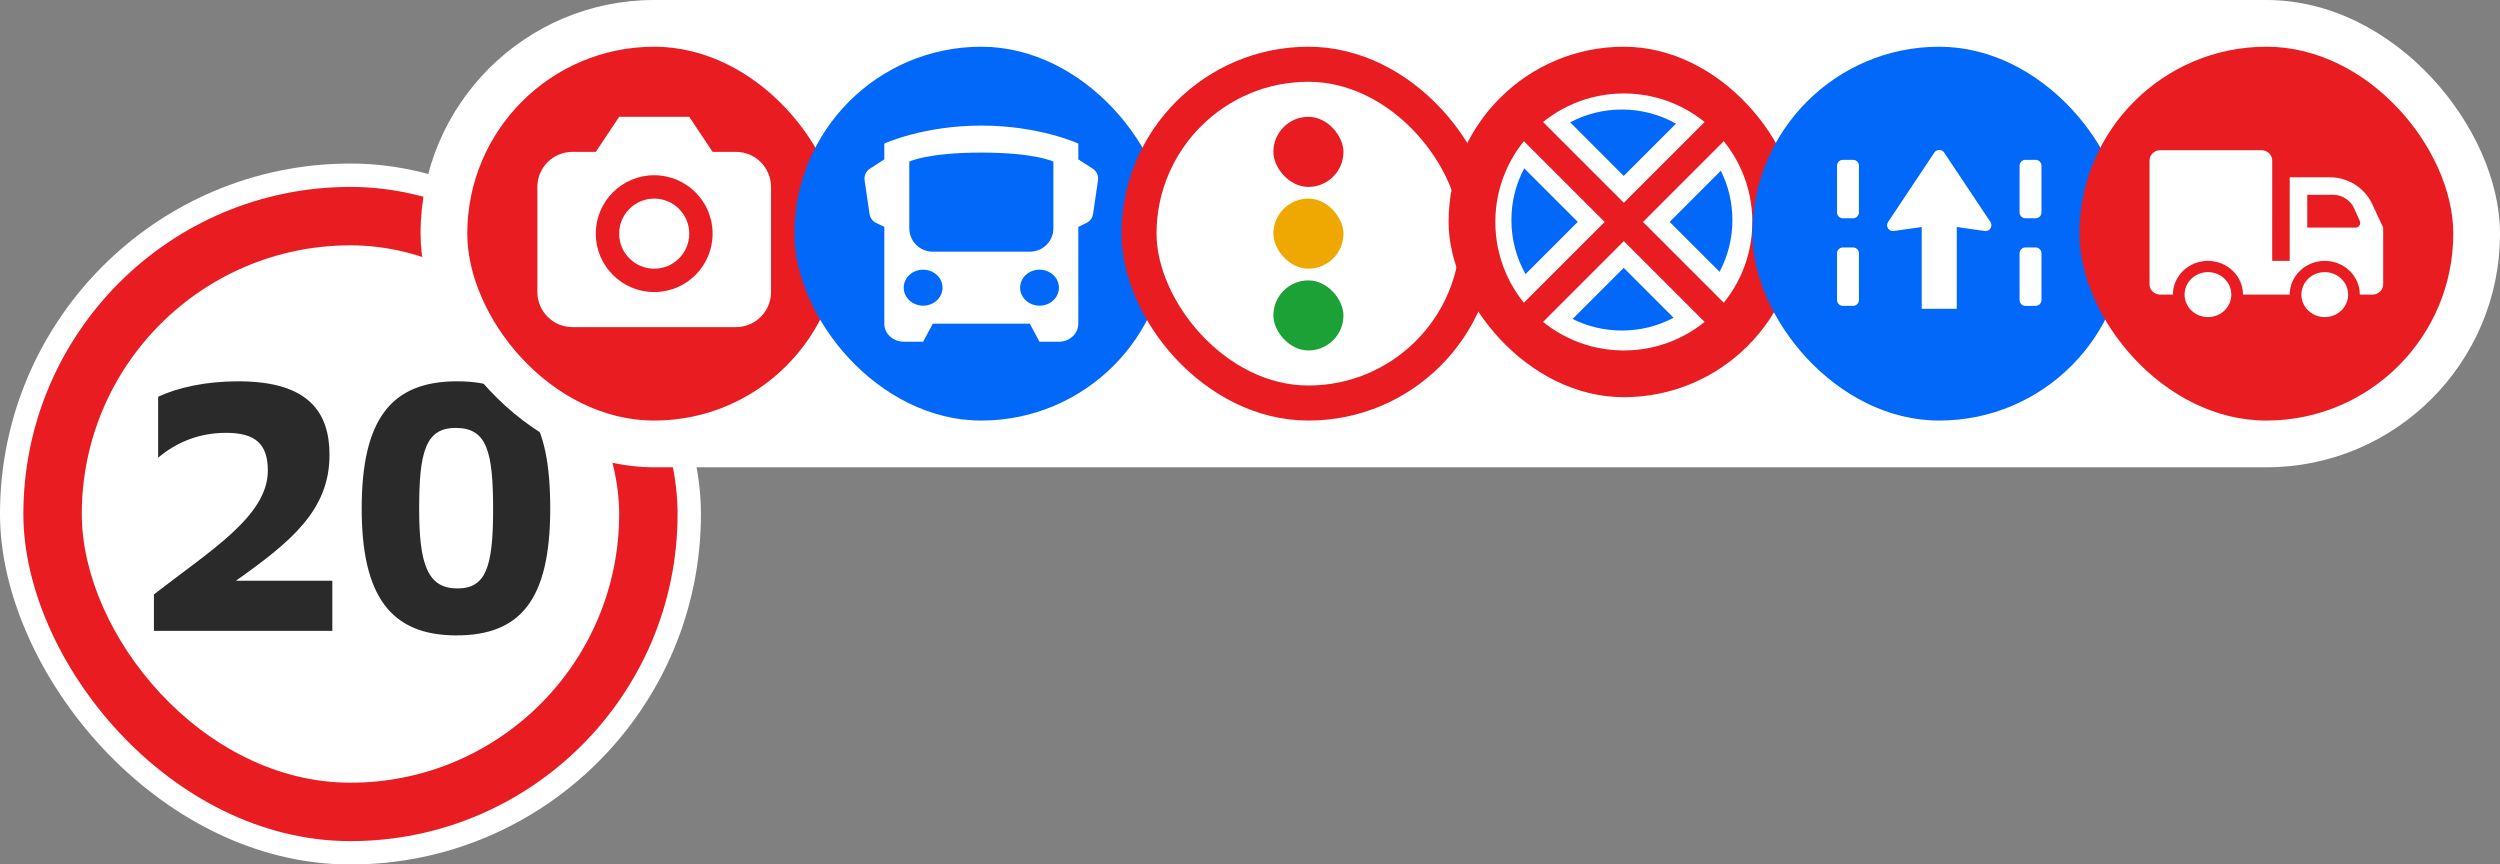
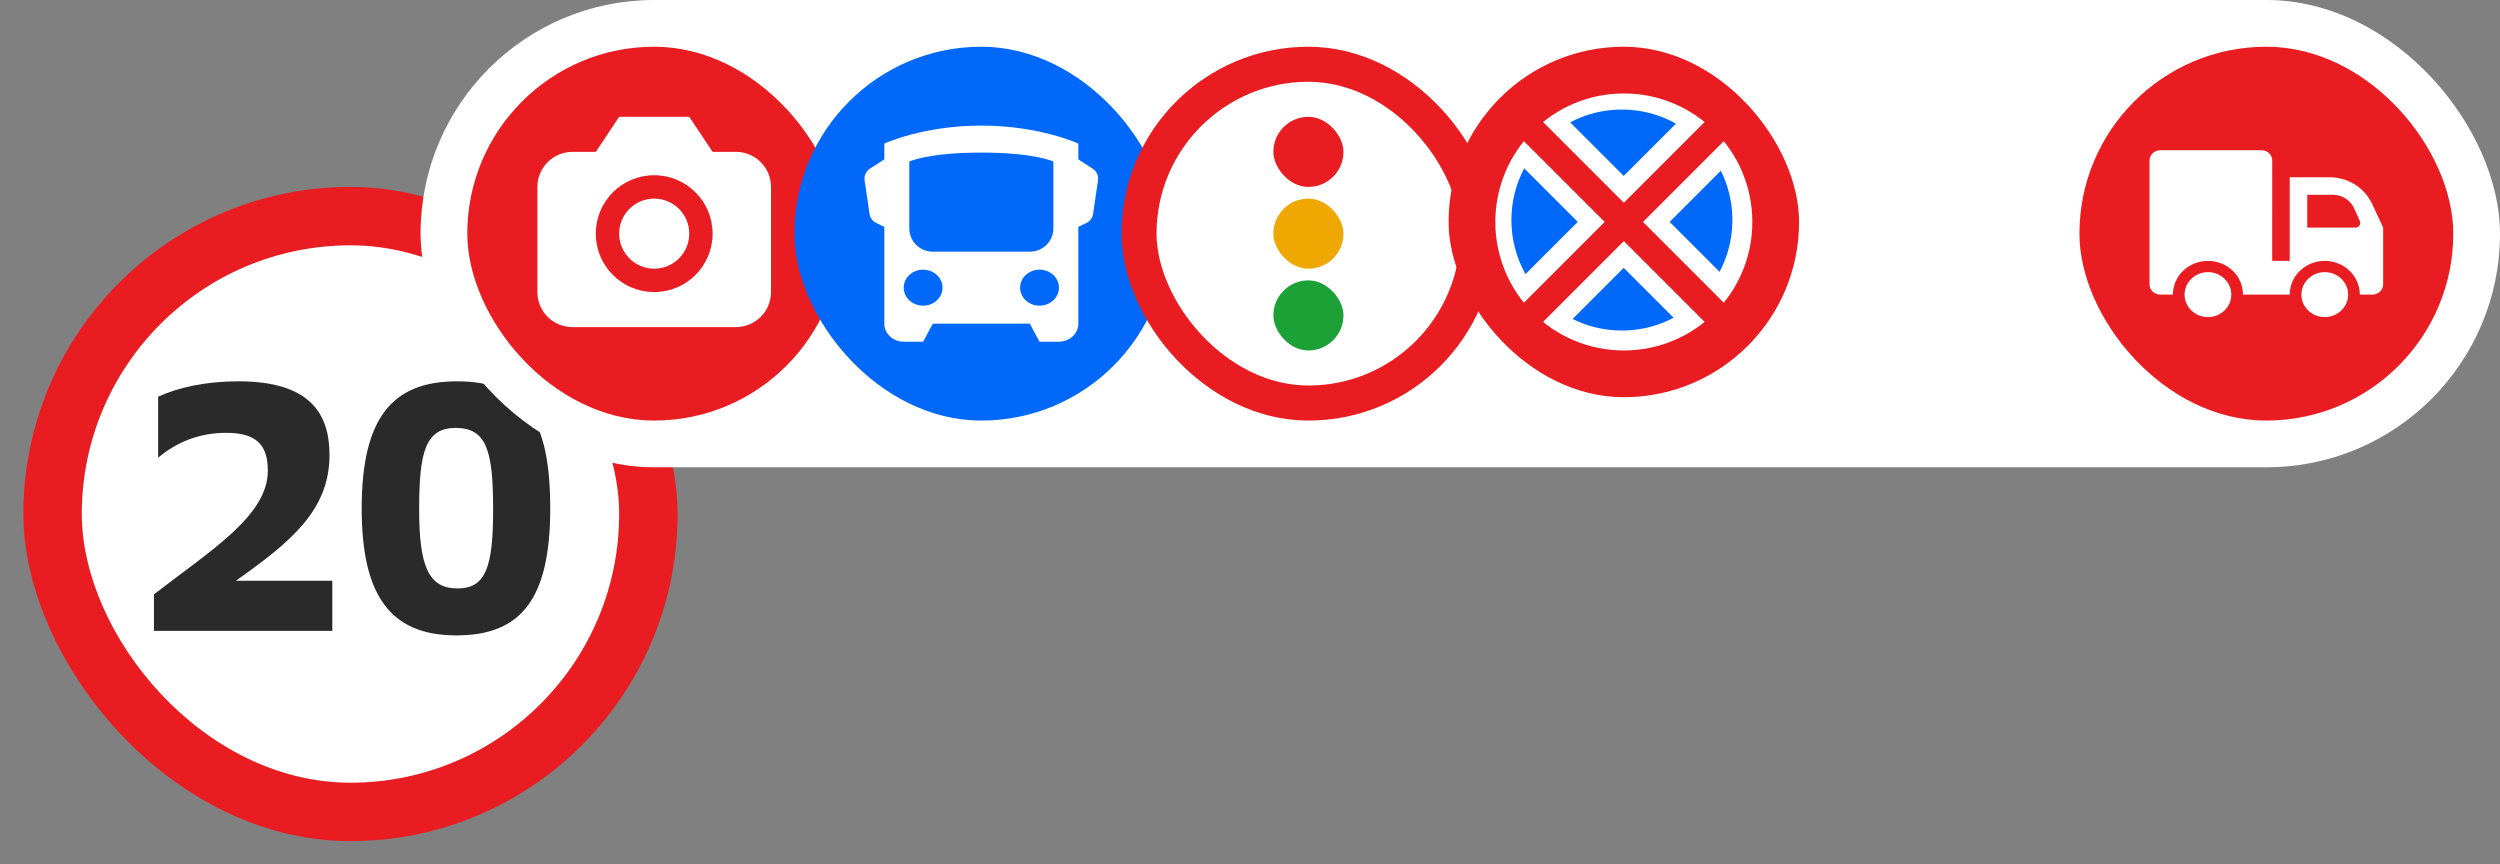
<svg xmlns="http://www.w3.org/2000/svg" width="107" height="37" viewBox="0 0 107 37" fill="none">
  <rect x="0" y="0" width="107" height="37" fill="#808080" stroke="none" />
-   <rect y="7" width="30" height="30" rx="15" fill="white" />
  <rect x="1" y="8" width="28" height="28" rx="14" fill="#E91C21" />
  <rect x="3.5" y="10.5" width="23" height="23" rx="11.5" fill="white" />
  <path d="M6.588 27V25.44C9.003 23.565 11.463 22.08 11.463 20.145C11.463 19.02 10.953 18.525 9.678 18.525C8.523 18.525 7.548 18.93 6.768 19.59V16.98C7.608 16.59 8.793 16.32 10.203 16.32C13.233 16.32 14.103 17.67 14.103 19.47C14.103 21.855 12.423 23.205 10.098 24.855H14.223V27H6.588ZM15.48 21.765C15.48 17.91 16.77 16.32 19.56 16.32C22.5 16.32 23.55 18 23.55 21.765C23.55 25.695 22.26 27.195 19.53 27.195C16.695 27.195 15.48 25.47 15.48 21.765ZM17.94 21.795C17.94 24.18 18.315 25.185 19.575 25.185C20.79 25.185 21.105 24.285 21.105 21.81C21.105 19.305 20.835 18.315 19.5 18.315C18.195 18.315 17.94 19.38 17.94 21.795Z" fill="#2A2A2A" />
  <rect x="18" width="89" height="20" rx="10" fill="white" />
  <rect x="20" y="2" width="16" height="16" rx="8" fill="#E91C21" />
  <path d="M28 8.5C27.172 8.5 26.5 9.172 26.5 10C26.5 10.828 27.172 11.5 28 11.5C28.828 11.5 29.5 10.828 29.5 10C29.5 9.172 28.828 8.5 28 8.5Z" fill="white" />
  <path fill-rule="evenodd" clip-rule="evenodd" d="M23 12.5V8C23 7.172 23.672 6.5 24.5 6.5H25.5L26.5 5H29.5L30.5 6.5H31.5C32.328 6.5 33 7.172 33 8V12.5C33 13.328 32.328 14 31.5 14H24.5C23.672 14 23 13.328 23 12.5ZM25.5 10C25.5 8.619 26.619 7.5 28 7.5C29.381 7.5 30.5 8.619 30.5 10C30.5 11.381 29.381 12.5 28 12.5C26.619 12.5 25.5 11.381 25.5 10Z" fill="white" />
  <rect x="34" y="2" width="16" height="16" rx="8" fill="#0168F9" />
  <path fill-rule="evenodd" clip-rule="evenodd" d="M44.085 10.771C44.637 10.771 45.085 10.323 45.085 9.771V6.916C45.085 6.916 44.314 6.531 42.002 6.531C39.689 6.531 38.918 6.916 38.918 6.916V9.771C38.918 10.323 39.366 10.771 39.918 10.771H44.085ZM43.661 12.312C43.661 12.738 44.033 13.083 44.491 13.083C44.95 13.083 45.322 12.738 45.322 12.312C45.322 11.887 44.95 11.542 44.491 11.542C44.033 11.542 43.661 11.887 43.661 12.312ZM38.679 12.312C38.679 12.738 39.051 13.083 39.509 13.083C39.968 13.083 40.34 12.738 40.34 12.312C40.34 11.887 39.968 11.542 39.509 11.542C39.051 11.542 38.679 11.887 38.679 12.312ZM42 5.375C44.491 5.375 46.152 6.145 46.152 6.145V13.854C46.152 14.28 45.78 14.625 45.322 14.625H44.491L44.076 13.854H39.925L39.509 14.625H38.679C38.221 14.625 37.849 14.28 37.849 13.854V6.145C37.849 6.145 39.509 5.375 42 5.375ZM37.227 7.223L37.848 6.82V9.711L37.493 9.537C37.344 9.465 37.241 9.324 37.217 9.16L37.005 7.715C36.977 7.522 37.064 7.33 37.227 7.223ZM46.773 7.223L46.152 6.82V9.711L46.508 9.537C46.656 9.465 46.759 9.324 46.783 9.16L46.995 7.715C47.023 7.522 46.937 7.33 46.773 7.223Z" fill="white" />
  <rect x="48.75" y="2.75" width="14.5" height="14.5" rx="7.25" fill="white" />
  <rect x="48.75" y="2.75" width="14.5" height="14.5" rx="7.25" stroke="#E91C21" stroke-width="1.5" />
  <rect x="54.5" y="5" width="3" height="3" rx="1.5" fill="#E91C21" />
  <rect x="54.5" y="8.5" width="3" height="3" rx="1.5" fill="#EFA701" />
  <rect x="54.5" y="12" width="3" height="3" rx="1.5" fill="#1BA136" />
  <rect x="62" y="2" width="15" height="15" rx="7.5" fill="#E91C21" />
  <circle cx="69.5" cy="9.5" r="5.5" fill="white" />
  <path fill-rule="evenodd" clip-rule="evenodd" d="M65.236 7.205C64.886 7.865 64.688 8.618 64.688 9.417C64.688 10.258 64.907 11.048 65.292 11.732L67.528 9.497L65.236 7.205ZM67.307 13.652C67.942 13.969 68.659 14.147 69.417 14.147C70.217 14.147 70.97 13.949 71.63 13.599L69.495 11.464L67.307 13.652ZM73.598 11.632C73.949 10.971 74.147 10.218 74.147 9.417C74.147 8.659 73.969 7.943 73.652 7.307L71.462 9.497L73.598 11.632ZM71.733 5.292L69.495 7.529L67.203 5.237C67.864 4.886 68.617 4.688 69.417 4.688C70.258 4.688 71.048 4.907 71.733 5.292Z" fill="#0168F9" />
  <path d="M65.809 4.988L64.988 5.808L68.68 9.5L64.988 13.191L65.809 14.012L69.5 10.32L73.192 14.012L74.012 13.191L70.321 9.5L74.012 5.808L73.192 4.988L69.5 8.679L65.809 4.988Z" fill="#E91C21" />
-   <rect x="75" y="2" width="16" height="16" rx="8" fill="#0168F9" />
  <path d="M80.81 9.501L82.792 6.528C82.891 6.38 83.109 6.38 83.208 6.528L85.19 9.501C85.31 9.681 85.16 9.918 84.947 9.887L83.75 9.716V13.216H82.25V9.716L81.053 9.887C80.84 9.918 80.69 9.681 80.81 9.501Z" fill="white" />
  <path d="M78.625 7.091C78.625 6.953 78.737 6.841 78.875 6.841H79.312C79.451 6.841 79.562 6.953 79.562 7.091V9.091C79.562 9.229 79.451 9.341 79.312 9.341H78.875C78.737 9.341 78.625 9.229 78.625 9.091V7.091Z" fill="white" />
  <path d="M78.625 10.841C78.625 10.703 78.737 10.591 78.875 10.591H79.312C79.451 10.591 79.562 10.703 79.562 10.841V12.841C79.562 12.979 79.451 13.091 79.312 13.091H78.875C78.737 13.091 78.625 12.979 78.625 12.841V10.841Z" fill="white" />
  <path d="M86.438 7.091C86.438 6.953 86.549 6.841 86.688 6.841H87.125C87.263 6.841 87.375 6.953 87.375 7.091V9.091C87.375 9.229 87.263 9.341 87.125 9.341H86.688C86.549 9.341 86.438 9.229 86.438 9.091V7.091Z" fill="white" />
  <path d="M86.438 10.841C86.438 10.703 86.549 10.591 86.688 10.591H87.125C87.263 10.591 87.375 10.703 87.375 10.841V12.841C87.375 12.979 87.263 13.091 87.125 13.091H86.688C86.549 13.091 86.438 12.979 86.438 12.841V10.841Z" fill="white" />
  <rect x="89" y="2" width="16" height="16" rx="8" fill="#E91C21" />
  <path fill-rule="evenodd" clip-rule="evenodd" d="M100.5 12.609C100.5 12.078 100.052 11.647 99.5 11.647C98.948 11.647 98.5 12.078 98.5 12.609C98.5 13.141 98.948 13.572 99.5 13.572C100.052 13.572 100.5 13.141 100.5 12.609ZM95.5 12.609C95.5 12.078 95.053 11.647 94.5 11.647C93.948 11.647 93.5 12.078 93.5 12.609C93.5 13.141 93.948 13.572 94.5 13.572C95.053 13.572 95.5 13.141 95.5 12.609ZM97.251 6.87C97.251 6.626 97.046 6.429 96.793 6.429H92.458C92.205 6.429 92 6.626 92 6.87L92 12.168C92 12.412 92.206 12.609 92.459 12.609H93C93 11.812 93.672 11.166 94.5 11.166C95.329 11.166 96 11.812 96 12.609H98C98 11.812 98.672 11.166 99.5 11.166C100.328 11.166 101 11.812 101 12.609H101.542C101.795 12.609 102 12.412 102 12.168V9.742L101.537 8.746C101.21 8.04 100.502 7.588 99.723 7.588H98L98 11.166H97.25L97.251 6.87ZM98.75 8.338V9.742H100.817C100.962 9.742 101.059 9.593 101 9.461L100.764 8.931C100.604 8.57 100.246 8.338 99.851 8.338H98.75Z" fill="white" />
</svg>